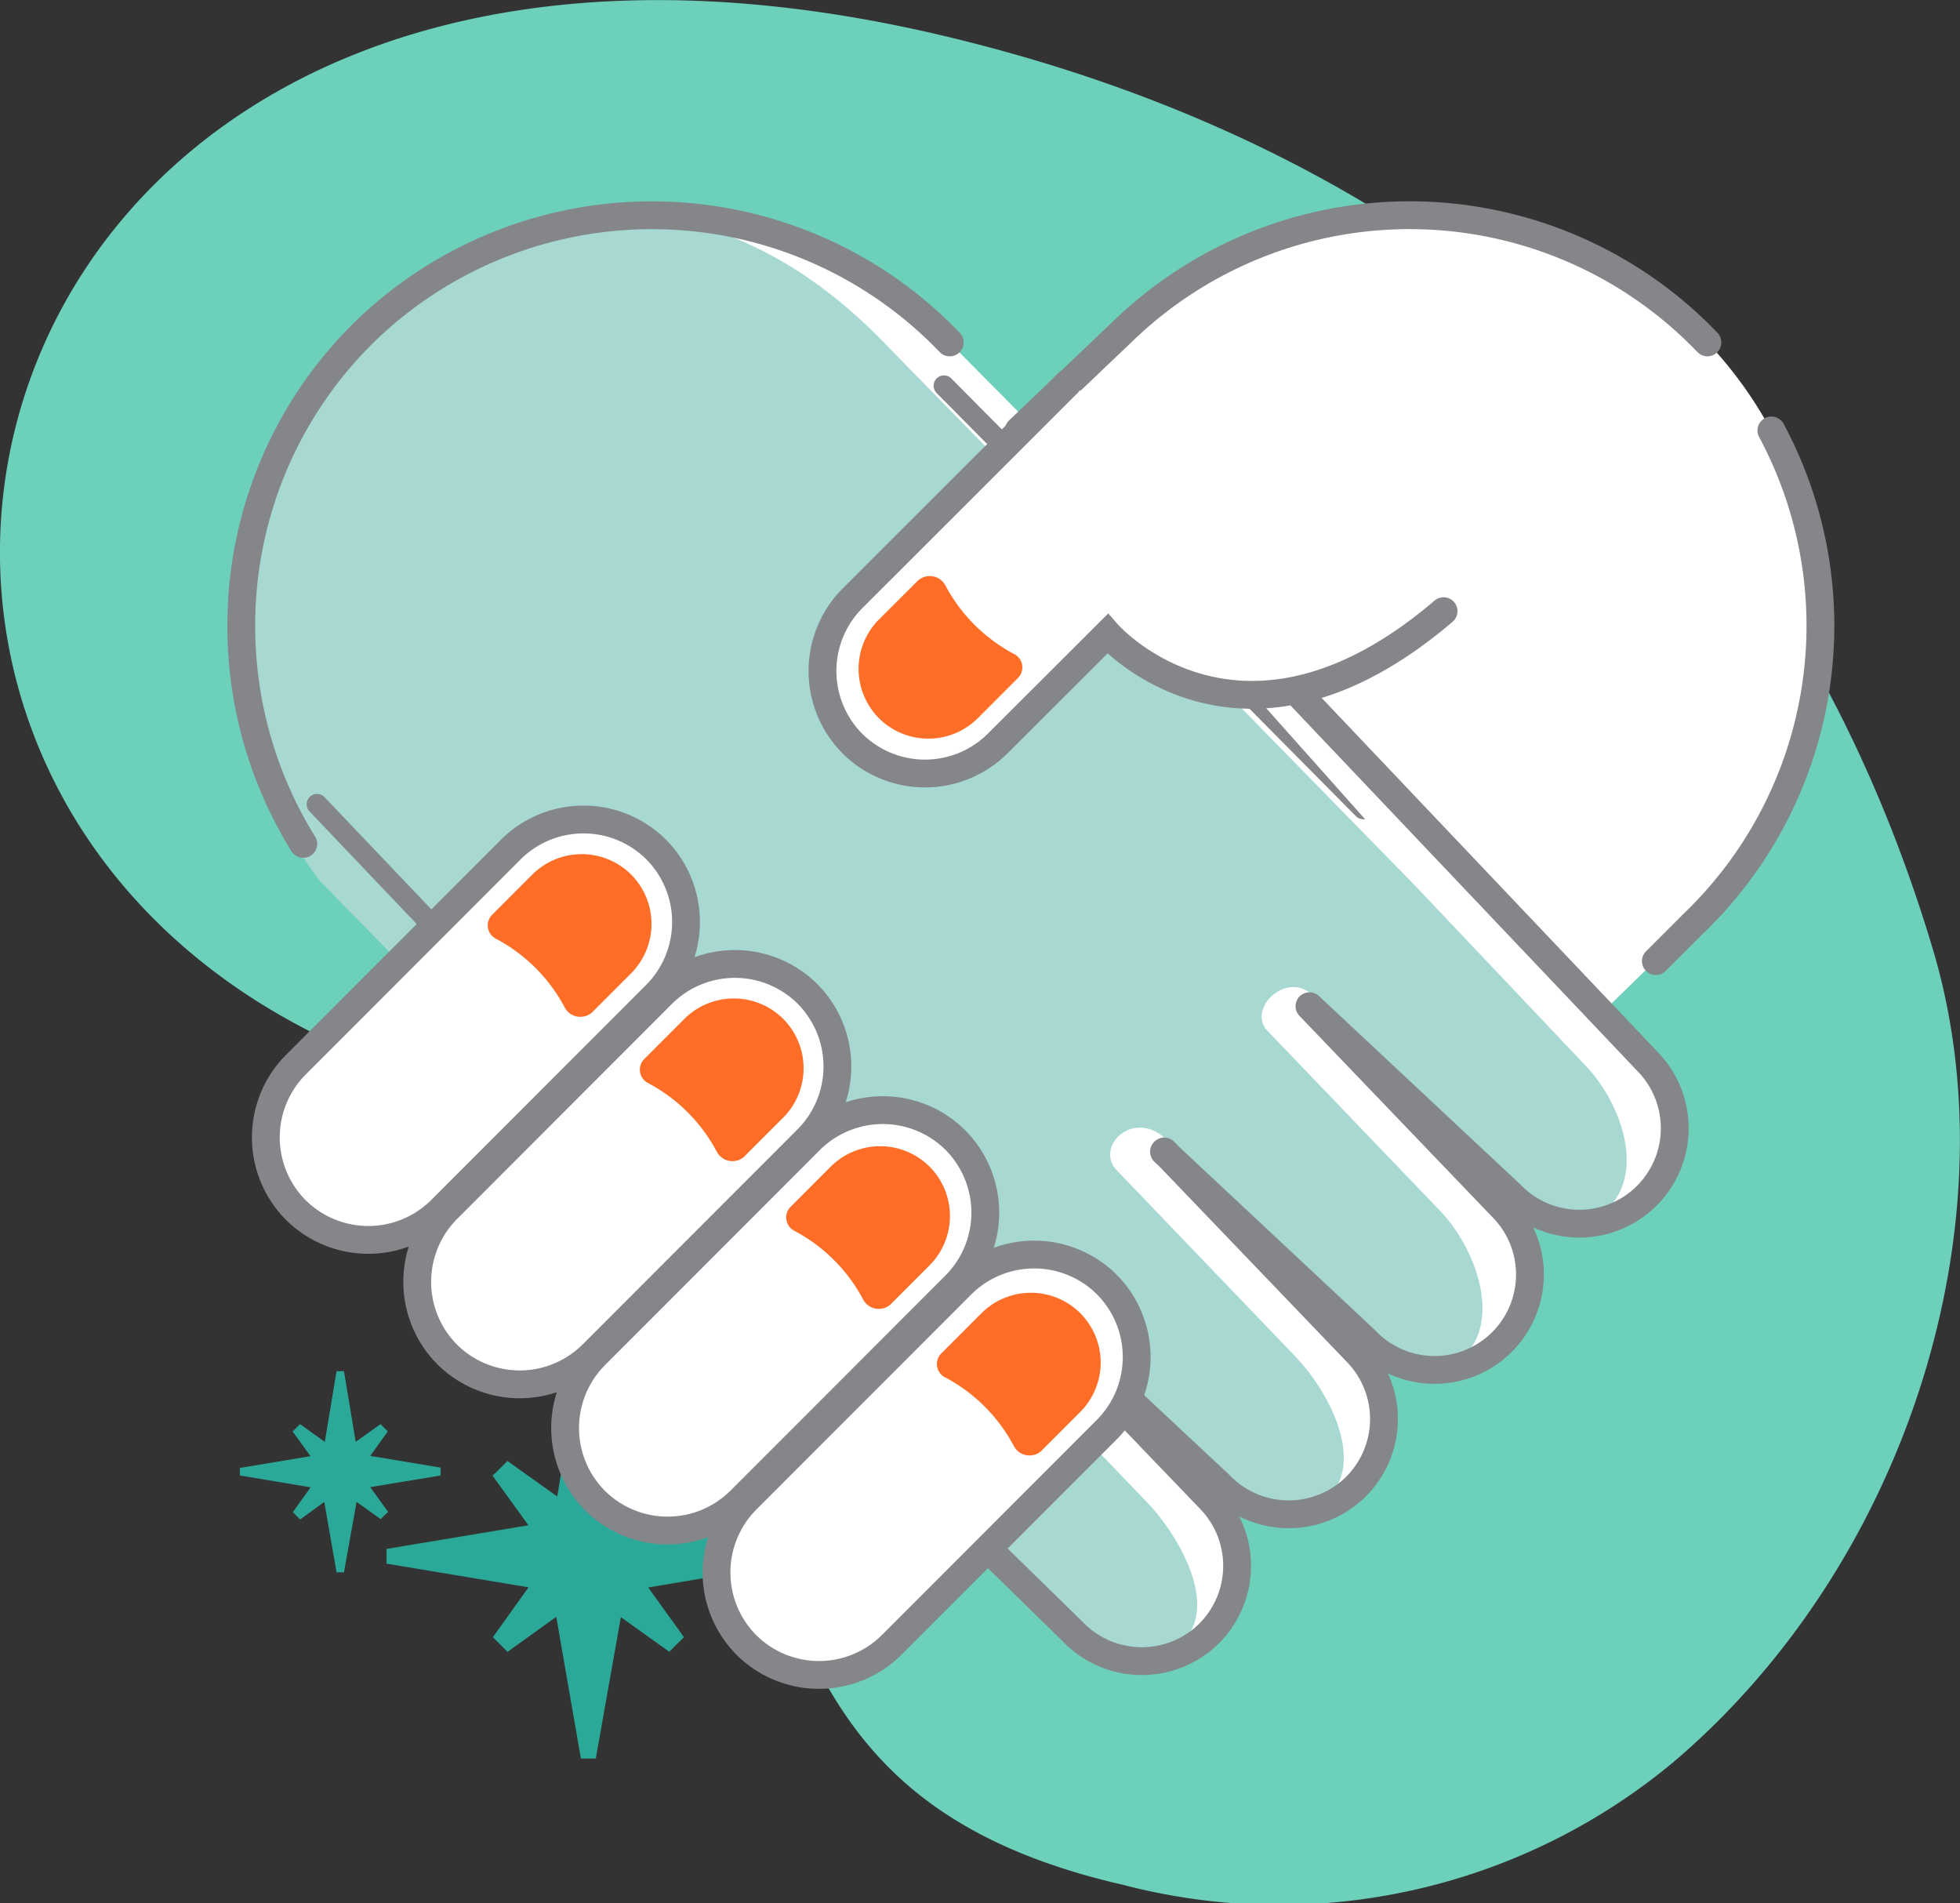
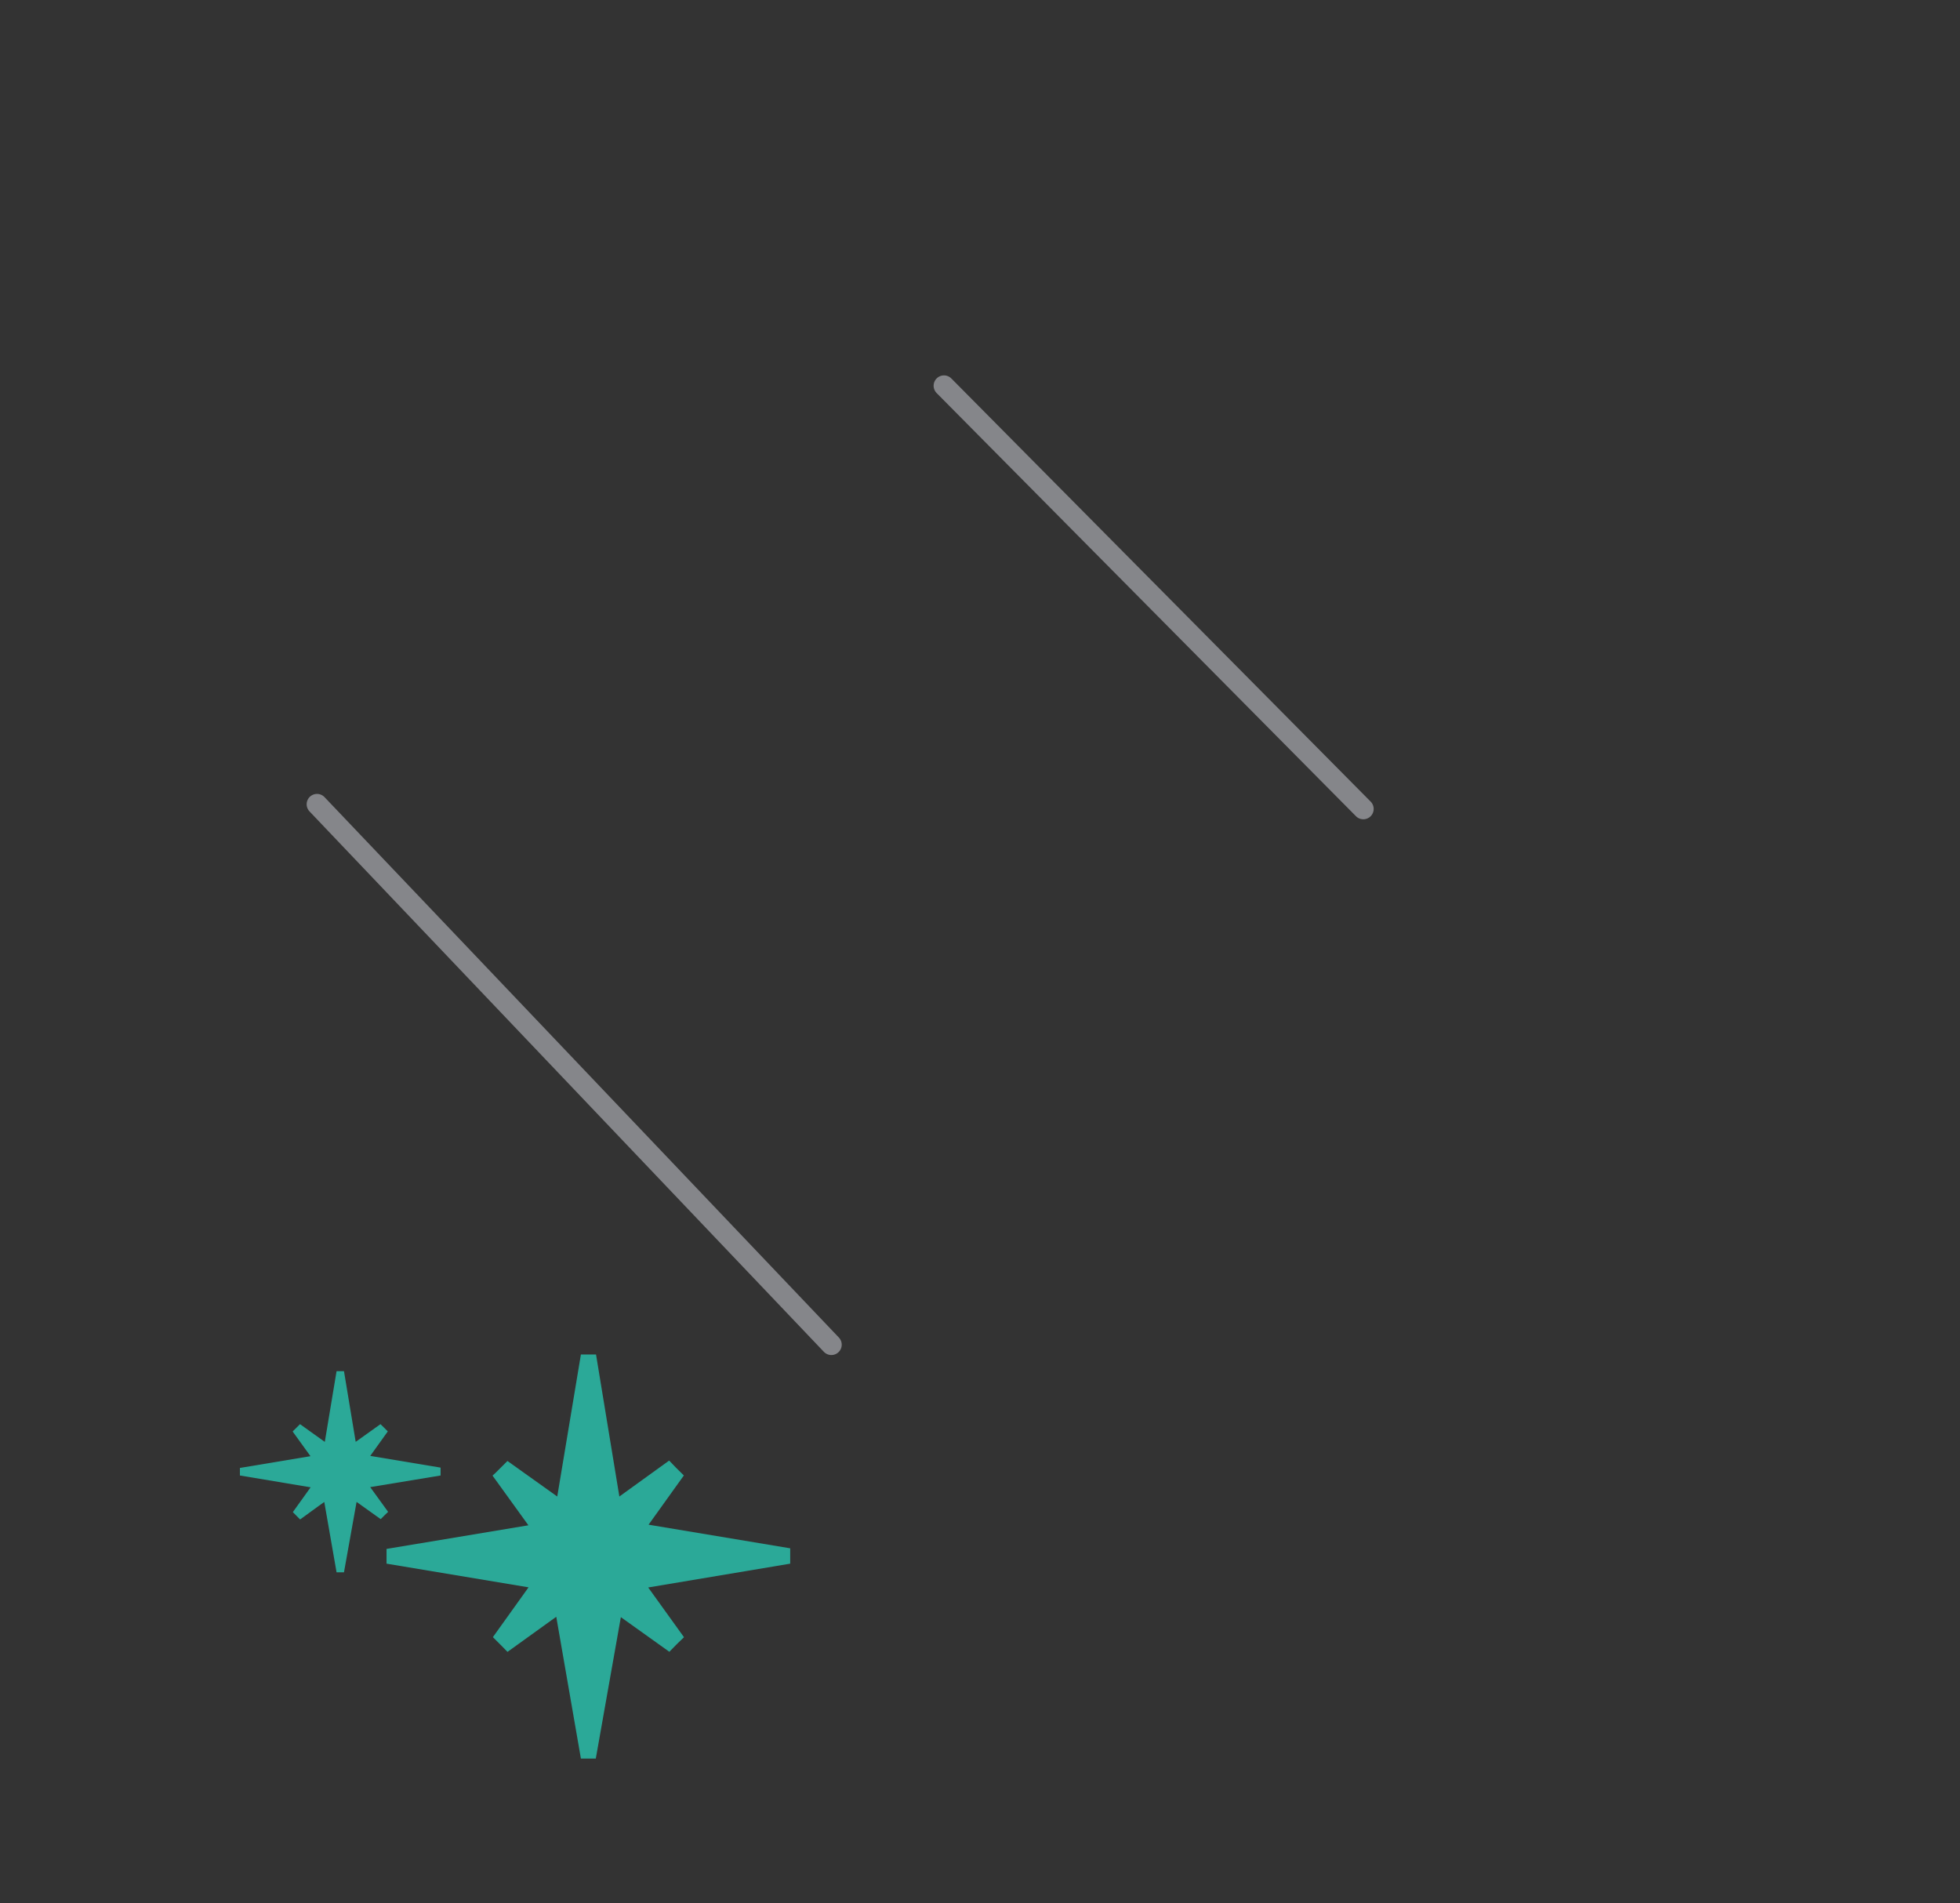
<svg xmlns="http://www.w3.org/2000/svg" width="42" height="40.779" viewBox="0 0 42 40.779">
  <rect x="0" y="0" width="42" height="40.779" fill="#333333" stroke="none" />
  <defs>
    <clipPath id="clip-path">
-       <path id="Path_46080" data-name="Path 46080" d="M0-.638H42V-41.417H0Z" transform="translate(0 41.417)" fill="none" />
-     </clipPath>
+       </clipPath>
  </defs>
  <g id="icon_partner" transform="translate(-579 -846.702)">
    <g id="Group_82967" data-name="Group 82967" transform="translate(579 888.119)">
      <g id="Group_82292" data-name="Group 82292" transform="translate(0 -41.417)" clip-path="url(#clip-path)">
        <g id="Group_82291" data-name="Group 82291" transform="translate(0 0.001)">
          <path id="Path_46079" data-name="Path 46079" d="M-.648-.318C1.054,5.4-1.111,12.7-6.163,17.033a13.206,13.206,0,0,1-11.83,2.676C-28.98,17.2-22.209,7.756-35.1,1.583c-12.955-6.207-7.5-26.5,13.37-21.465C-11.021-17.3-3.681-10.51-.648-.318" transform="translate(42.073 20.678)" fill="#6cd0bb" />
        </g>
      </g>
      <g id="Group_82293" data-name="Group 82293" transform="translate(8.282 -12.396)">
        <path id="Path_46081" data-name="Path 46081" d="M1.794,1.165,2.55.11,2.382-.056,2.235-.209,1.168.561l-.5-3.043H.344L-.163.561-1.23-.2l-.257.256L-1.55.113l.769,1.065-3.04.506V2l3.043.507-.764,1.067.178.178.135.138.81-.583.235-.169L.344,6.176H.663L1.2,3.146l1.039.742L2.4,3.724h0l.153-.148L1.786,2.51h0L4.829,2V1.671ZM1.168.565Z" transform="translate(3.822 2.482)" fill="#2ba998" />
      </g>
      <g id="Group_82294" data-name="Group 82294" transform="translate(5.139 -12.038)">
        <path id="Path_46082" data-name="Path 46082" d="M.893.58,1.269.055,1.185-.029,1.112-.1.581.279.33-1.235H.171L-.081.28-.612-.1-.74.027l-.03.03.382.529L-1.9.838V1l1.515.253-.381.532.088.088.068.069.4-.291.118-.084L.171,3.074H.33L.6,1.566l.517.369L1.2,1.852h0l.076-.073-.384-.53h0L2.4,1V.831ZM.581.28Z" transform="translate(1.902 1.235)" fill="#2ba998" />
      </g>
      <g id="Group_82298" data-name="Group 82298" transform="translate(0 -41.417)" clip-path="url(#clip-path)">
        <g id="Group_82295" data-name="Group 82295" transform="translate(5.17 4.611)">
          <path id="Path_46083" data-name="Path 46083" d="M-.472-.284-8.563-8.809v.044l-6.888-6.95A8.837,8.837,0,0,0-27.9-16.021h0A8.838,8.838,0,0,0-28.2-3.564l7.385,7.758.057-.053,7.949,7.77a2.05,2.05,0,0,0,2.89.075h0A2.05,2.05,0,0,0-9.852,9.1L-14,4.771l.909,1.322,8.1-8.707L-7.738-1.492l4.3,4.022a2.049,2.049,0,0,0,2.89.076A2.049,2.049,0,0,0-.472-.284" transform="translate(30.628 18.44)" fill="#fff" />
        </g>
        <g id="Group_82296" data-name="Group 82296" transform="translate(21.83 21.558)">
          <path id="Path_46084" data-name="Path 46084" d="M-.049-.049-3.161,3.064l4.3,4.022a2.05,2.05,0,0,0,2.89.075h0A2.05,2.05,0,0,0,4.1,4.271L.063.056l4.19,3.918a2.049,2.049,0,0,0,2.889.076h0a2.049,2.049,0,0,0,.076-2.89L3.07-3.167-.043-.055Z" transform="translate(3.161 3.167)" fill="#fff" />
        </g>
        <g id="Group_82297" data-name="Group 82297" transform="translate(5.094 4.592)">
          <path id="Path_46085" data-name="Path 46085" d="M-.452-.285l-3.6-3.8h0l-.088-.093h0L-15.427-15.716c-3.342-3.51-7.578-3.818-11.088-.477l-.616.676c-3.509,3.342-2.2,9.087-.443,11.275L-16.5,7.071l.167.1,4.151,4.058c.774.815,1.7,1.918,2.516,1.144,1.668-.541.608-2.467-.165-3.283L-13.81,4.942l.781-.777,4.12,3.853C-8.135,8.833-6.816,9.776-6,9s.095-2.246-.679-3.062l-3.86-4.024c-.416-.535.463-1.314,1.143-.575l3.239,3.672c.774.815,2.267,1.709,3.082.935s.281-2.3-.493-3.119l-3.741-3.9c-.375-.5.5-1.273,1.024-.7l3.462,3.9c.774.815,2.012,1.43,2.827.656S.322.53-.452-.285" transform="translate(29.341 18.532)" fill="#a7d8d1" />
        </g>
      </g>
      <g id="Group_82299" data-name="Group 82299" transform="translate(20.228 -33.152)">
        <path id="Path_46087" data-name="Path 46087" d="M0,0,8.986,9.067" fill="none" stroke="#85868a" stroke-linecap="round" stroke-width="0.444" />
      </g>
      <g id="Group_82301" data-name="Group 82301" transform="translate(0 -41.417)" clip-path="url(#clip-path)">
        <g id="Group_82300" data-name="Group 82300" transform="translate(5.171 4.611)">
          <path id="Path_46088" data-name="Path 46088" d="M-.021-.211c-.107-.171-.207-.346-.3-.522A8.83,8.83,0,0,1-1.349-4.827a8.789,8.789,0,0,1,2.724-6.434h0a8.836,8.836,0,0,1,12.456.306" transform="translate(1.349 13.681)" fill="none" stroke="#85868a" stroke-linecap="round" stroke-width="0.596" />
        </g>
      </g>
      <g id="Group_82302" data-name="Group 82302" transform="translate(6.792 -24.185)">
        <path id="Path_46090" data-name="Path 46090" d="M3.522,3.7-7.5-7.879" transform="translate(7.501 7.879)" fill="none" stroke="#85868a" stroke-linecap="round" stroke-width="0.444" />
      </g>
      <g id="Group_82321" data-name="Group 82321" transform="translate(0 -41.417)" clip-path="url(#clip-path)">
        <g id="Group_82303" data-name="Group 82303" transform="translate(21.831 4.611)">
          <path id="Path_46091" data-name="Path 46091" d="M0-.072,2.3-2.263a8.836,8.836,0,0,1,12.456.306h0a8.836,8.836,0,0,1-.3,12.457l-2.7,2.626" transform="translate(0 4.682)" fill="#fff" />
        </g>
        <g id="Group_82304" data-name="Group 82304" transform="translate(35.479 9.223)">
          <path id="Path_46092" data-name="Path 46092" d="M-.039,0A8.847,8.847,0,0,1-1.714,10.57l-.8.8" transform="translate(2.518)" fill="#fff" stroke="#85868a" stroke-linecap="round" stroke-width="0.596" />
        </g>
        <g id="Group_82305" data-name="Group 82305" transform="translate(21.831 4.611)">
          <path id="Path_46093" data-name="Path 46093" d="M0-.072,2.3-2.263a8.836,8.836,0,0,1,12.456.306h0" transform="translate(0 4.682)" fill="#fff" stroke="#85868a" stroke-linecap="round" stroke-width="0.596" />
        </g>
        <g id="Group_82306" data-name="Group 82306" transform="translate(13.491 14.242)">
          <path id="Path_46094" data-name="Path 46094" d="M-.215,0,7.876,8.525A2.044,2.044,0,0,1,4.91,11.339L.61,7.317m0,0,4.148,4.326a2.044,2.044,0,1,1-2.965,2.814l-4.3-4.022m.006-.006,4.148,4.325a2.05,2.05,0,0,1-.075,2.89,2.05,2.05,0,0,1-2.89-.075l-4.3-4.022m-.032.032L-1.5,17.9a2.05,2.05,0,0,1-.075,2.89,2.05,2.05,0,0,1-2.89-.075l-9.49-9.276" transform="translate(13.959)" fill="none" stroke="#85868a" stroke-linecap="round" stroke-width="0.596" />
        </g>
        <g id="Group_82307" data-name="Group 82307" transform="translate(5.696 17.558)">
          <path id="Path_46095" data-name="Path 46095" d="M-.01-.131h0a2.207,2.207,0,0,1,0-3.111L4.6-7.856a2.207,2.207,0,0,1,3.111,0,2.207,2.207,0,0,1,0,3.111L3.1-.131a2.207,2.207,0,0,1-3.111,0" transform="translate(0.652 8.498)" fill="#fff" />
        </g>
        <g id="Group_82308" data-name="Group 82308" transform="translate(5.696 17.558)">
-           <path id="Path_46096" data-name="Path 46096" d="M-.01-.131h0a2.207,2.207,0,0,1,0-3.111L4.6-7.856a2.207,2.207,0,0,1,3.111,0,2.207,2.207,0,0,1,0,3.111L3.1-.131a2.207,2.207,0,0,1-3.11,0Z" transform="translate(0.652 8.498)" fill="none" stroke="#85868a" stroke-width="0.596" />
+           <path id="Path_46096" data-name="Path 46096" d="M-.01-.131h0a2.207,2.207,0,0,1,0-3.111L4.6-7.856a2.207,2.207,0,0,1,3.111,0,2.207,2.207,0,0,1,0,3.111L3.1-.131Z" transform="translate(0.652 8.498)" fill="none" stroke="#85868a" stroke-width="0.596" />
        </g>
        <g id="Group_82309" data-name="Group 82309" transform="translate(17.628 8.207)">
          <path id="Path_46097" data-name="Path 46097" d="M-.082,0-4.7,4.614a2.207,2.207,0,0,0,0,3.111h0a2.207,2.207,0,0,0,3.111,0L.768,5.372s2.835,3.244,7.2-.484" transform="translate(5.338)" fill="#fff" stroke="#85868a" stroke-linecap="round" stroke-width="0.596" />
        </g>
        <g id="Group_82310" data-name="Group 82310" transform="translate(8.94 20.653)">
          <path id="Path_46098" data-name="Path 46098" d="M-.01-.131h0a2.207,2.207,0,0,1,0-3.111L4.6-7.856a2.207,2.207,0,0,1,3.111,0,2.207,2.207,0,0,1,0,3.111L3.1-.131a2.207,2.207,0,0,1-3.111,0" transform="translate(0.652 8.498)" fill="#fff" />
        </g>
        <g id="Group_82311" data-name="Group 82311" transform="translate(8.94 20.653)">
          <path id="Path_46099" data-name="Path 46099" d="M-.01-.131h0a2.207,2.207,0,0,1,0-3.111L4.6-7.856a2.207,2.207,0,0,1,3.111,0,2.207,2.207,0,0,1,0,3.111L3.1-.131a2.207,2.207,0,0,1-3.11,0Z" transform="translate(0.652 8.498)" fill="none" stroke="#85868a" stroke-width="0.596" />
        </g>
        <g id="Group_82312" data-name="Group 82312" transform="translate(12.109 23.785)">
-           <path id="Path_46100" data-name="Path 46100" d="M-.01-.131h0a2.207,2.207,0,0,1,0-3.111L4.6-7.856a2.207,2.207,0,0,1,3.111,0,2.207,2.207,0,0,1,0,3.111L3.1-.131a2.207,2.207,0,0,1-3.111,0" transform="translate(0.652 8.498)" fill="#fff" />
-         </g>
+           </g>
        <g id="Group_82313" data-name="Group 82313" transform="translate(12.109 23.785)">
-           <path id="Path_46101" data-name="Path 46101" d="M-.01-.131h0a2.207,2.207,0,0,1,0-3.111L4.6-7.856a2.207,2.207,0,0,1,3.111,0,2.207,2.207,0,0,1,0,3.111L3.1-.131a2.207,2.207,0,0,1-3.11,0Z" transform="translate(0.652 8.498)" fill="none" stroke="#85868a" stroke-width="0.596" />
-         </g>
+           </g>
        <g id="Group_82314" data-name="Group 82314" transform="translate(15.353 26.879)">
          <path id="Path_46102" data-name="Path 46102" d="M-.01-.131h0a2.207,2.207,0,0,1,0-3.111L4.6-7.856a2.207,2.207,0,0,1,3.111,0,2.207,2.207,0,0,1,0,3.111L3.1-.131a2.207,2.207,0,0,1-3.111,0" transform="translate(0.652 8.498)" fill="#fff" />
        </g>
        <g id="Group_82315" data-name="Group 82315" transform="translate(15.353 26.879)">
          <path id="Path_46103" data-name="Path 46103" d="M-.01-.131h0a2.207,2.207,0,0,1,0-3.111L4.6-7.856a2.207,2.207,0,0,1,3.111,0,2.207,2.207,0,0,1,0,3.111L3.1-.131a2.207,2.207,0,0,1-3.11,0Z" transform="translate(0.652 8.498)" fill="none" stroke="#85868a" stroke-width="0.596" />
        </g>
        <g id="Group_82316" data-name="Group 82316" transform="translate(10.452 18.302)">
          <path id="Path_46104" data-name="Path 46104" d="M-.035-.053.786-.874a1.5,1.5,0,0,0,0-2.116,1.5,1.5,0,0,0-2.117,0l-.862.863a.321.321,0,0,0-.089.276.321.321,0,0,0,.169.235A3.54,3.54,0,0,1-.634-.137.379.379,0,0,0-.355.055.379.379,0,0,0-.034-.052" transform="translate(2.286 3.426)" fill="#ff6d26" />
        </g>
        <g id="Group_82317" data-name="Group 82317" transform="translate(18.399 12.342)">
          <path id="Path_46105" data-name="Path 46105" d="M-.02,0-.841.819a1.5,1.5,0,0,0,0,2.116,1.5,1.5,0,0,0,2.117,0l.862-.863a.321.321,0,0,0-.08-.511A3.54,3.54,0,0,1,.579.083.379.379,0,0,0-.02,0" transform="translate(1.277 0.112)" fill="#ff6d26" />
        </g>
        <g id="Group_82318" data-name="Group 82318" transform="translate(13.711 21.394)">
          <path id="Path_46106" data-name="Path 46106" d="M-.035-.053.786-.874a1.5,1.5,0,0,0,0-2.116h0a1.5,1.5,0,0,0-2.117,0l-.862.863a.321.321,0,0,0-.089.276.321.321,0,0,0,.169.235A3.54,3.54,0,0,1-.634-.137.379.379,0,0,0-.355.055.379.379,0,0,0-.034-.052" transform="translate(2.286 3.426)" fill="#ff6d26" />
        </g>
        <g id="Group_82319" data-name="Group 82319" transform="translate(16.847 24.56)">
-           <path id="Path_46107" data-name="Path 46107" d="M-.035-.053.786-.874a1.5,1.5,0,0,0,0-2.116,1.5,1.5,0,0,0-2.117,0l-.862.863a.321.321,0,0,0-.089.276.321.321,0,0,0,.169.235A3.54,3.54,0,0,1-.634-.137.379.379,0,0,0-.355.055.379.379,0,0,0-.034-.052" transform="translate(2.286 3.426)" fill="#ff6d26" />
-         </g>
+           </g>
        <g id="Group_82320" data-name="Group 82320" transform="translate(20.077 27.7)">
          <path id="Path_46108" data-name="Path 46108" d="M-.035-.053.786-.874a1.5,1.5,0,0,0,0-2.116,1.5,1.5,0,0,0-2.117,0l-.862.863a.321.321,0,0,0-.089.276.321.321,0,0,0,.169.235A3.54,3.54,0,0,1-.634-.137.379.379,0,0,0-.355.055.379.379,0,0,0-.034-.052" transform="translate(2.286 3.426)" fill="#ff6d26" />
        </g>
      </g>
    </g>
  </g>
</svg>